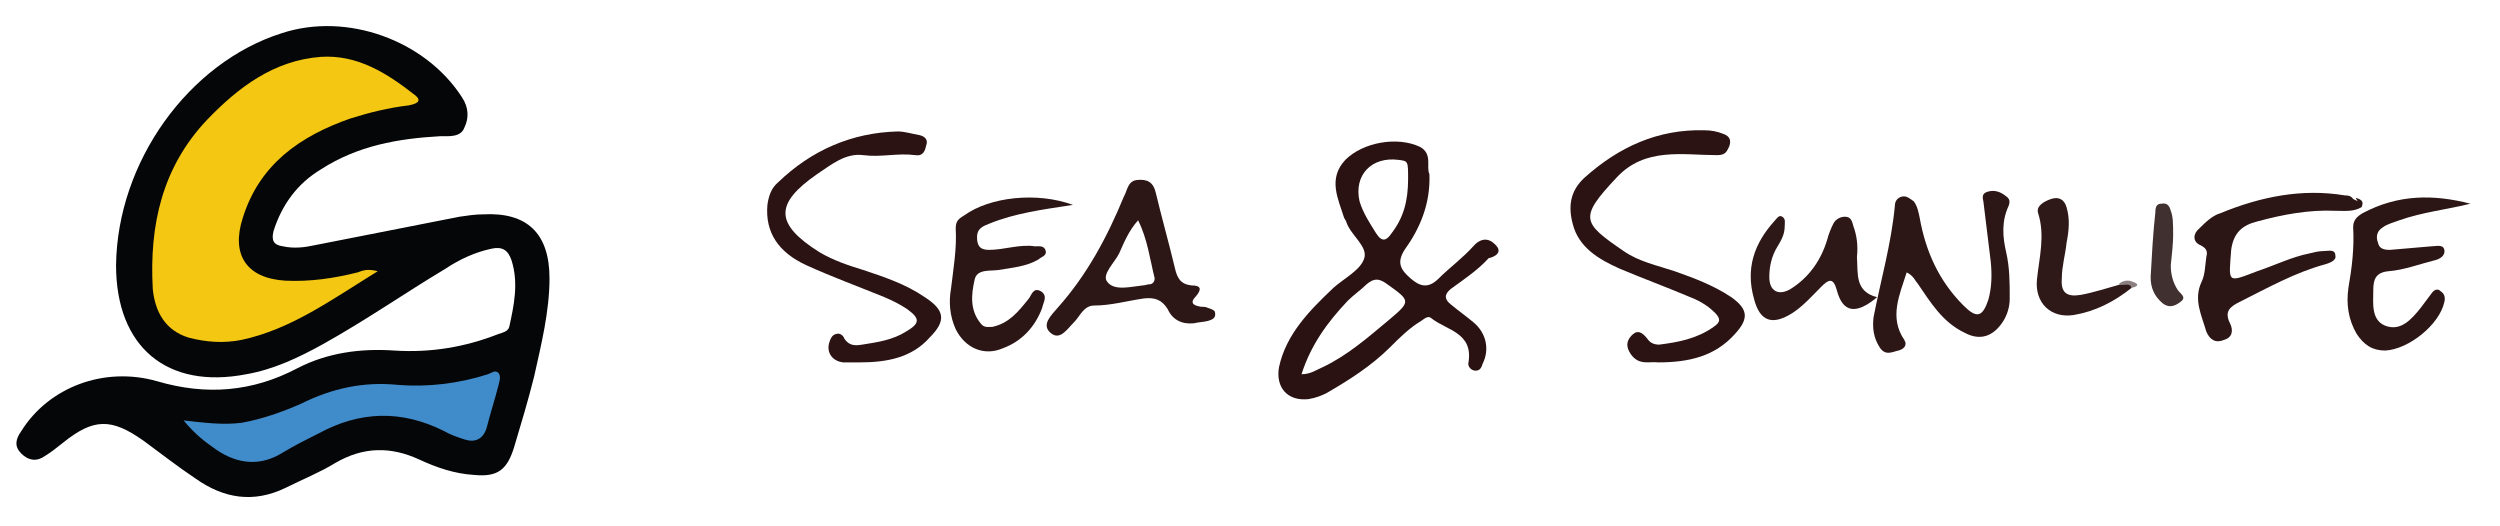
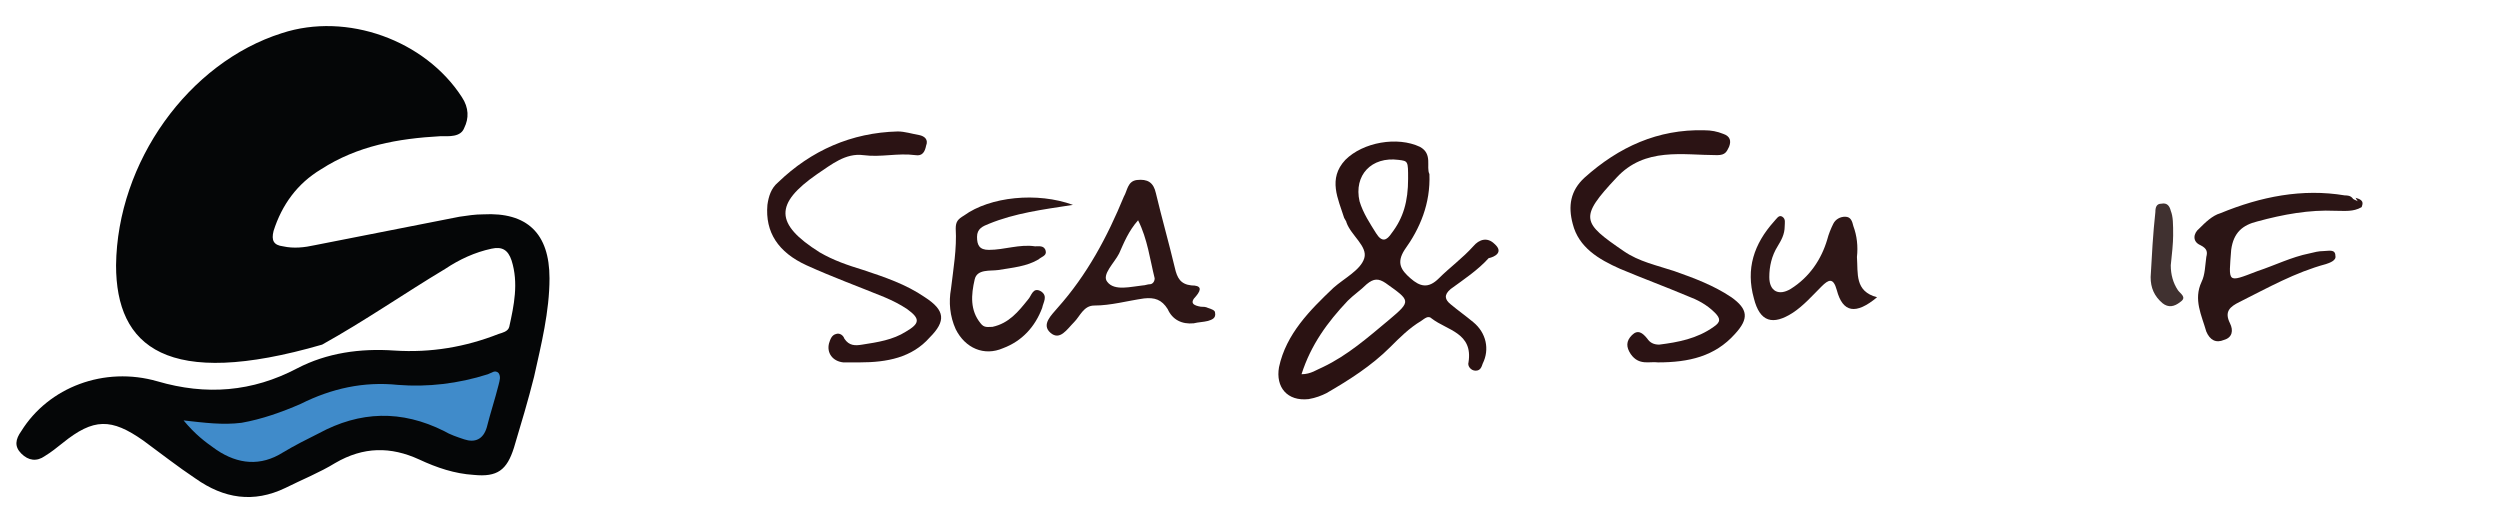
<svg xmlns="http://www.w3.org/2000/svg" version="1.1" id="Ebene_1" x="0px" y="0px" viewBox="0 0 211.1 44.4" style="enable-background:new 0 0 211.1 44.4;" xml:space="preserve">
  <style type="text/css"> .st0{fill:#050607;} .st1{fill:#2B1314;} .st2{fill:#2D1616;} .st3{fill:#2B1515;} .st4{fill:#2C1515;} .st5{fill:#2E1717;} .st6{fill:#2E1818;} .st7{fill:#403130;} .st8{fill:#8C7F7F;} .st9{fill:#F4C713;} .st10{fill:#408BCA;} .st11{fill:#2A1212;} </style>
-   <path class="st0" d="M9.8,22.4c0.1-8.7,6.1-17.1,14-19.6C29.3,1,35.9,3.4,39,8.2c0.6,0.9,0.6,1.8,0.2,2.6c-0.3,0.8-1.3,0.7-2,0.7 c-3.6,0.2-7,0.8-10.1,2.8c-2,1.2-3.3,3-4,5.2c-0.2,0.8,0,1.2,0.8,1.3c0.9,0.2,1.8,0.1,2.7-0.1c4.1-0.8,8.1-1.6,12.2-2.4 c0.7-0.1,1.3-0.2,2-0.2c3.7-0.2,5.6,1.6,5.6,5.4c0,2.8-0.7,5.6-1.3,8.3c-0.5,2-1.1,4-1.7,6c-0.6,1.9-1.4,2.5-3.4,2.3 c-1.6-0.1-3.1-0.6-4.6-1.3c-2.4-1.1-4.7-1.1-7.1,0.3c-1.3,0.8-2.8,1.4-4.2,2.1c-2.7,1.3-5.2,0.9-7.6-0.8c-1.5-1-2.9-2.1-4.4-3.2 c-2.7-1.9-4.2-1.9-6.8,0.2c-0.5,0.4-1,0.8-1.5,1.1c-0.7,0.5-1.4,0.4-2-0.2c-0.6-0.6-0.5-1.2,0-1.9c2.3-3.7,7-5.5,11.5-4.2 c4.1,1.2,8,0.9,11.8-1.1c2.5-1.3,5.3-1.7,8.2-1.5c3.1,0.2,6-0.3,8.8-1.4c0.3-0.1,0.8-0.2,0.9-0.6c0.4-1.8,0.8-3.7,0.2-5.6 c-0.3-0.9-0.8-1.2-1.7-1c-1.4,0.3-2.7,0.9-3.9,1.7c-3.5,2.1-6.8,4.4-10.4,6.4c-2,1.1-4.1,2.1-6.4,2.5C14.1,32.9,9.8,29.3,9.8,22.4z" />
+   <path class="st0" d="M9.8,22.4c0.1-8.7,6.1-17.1,14-19.6C29.3,1,35.9,3.4,39,8.2c0.6,0.9,0.6,1.8,0.2,2.6c-0.3,0.8-1.3,0.7-2,0.7 c-3.6,0.2-7,0.8-10.1,2.8c-2,1.2-3.3,3-4,5.2c-0.2,0.8,0,1.2,0.8,1.3c0.9,0.2,1.8,0.1,2.7-0.1c4.1-0.8,8.1-1.6,12.2-2.4 c0.7-0.1,1.3-0.2,2-0.2c3.7-0.2,5.6,1.6,5.6,5.4c0,2.8-0.7,5.6-1.3,8.3c-0.5,2-1.1,4-1.7,6c-0.6,1.9-1.4,2.5-3.4,2.3 c-1.6-0.1-3.1-0.6-4.6-1.3c-2.4-1.1-4.7-1.1-7.1,0.3c-1.3,0.8-2.8,1.4-4.2,2.1c-2.7,1.3-5.2,0.9-7.6-0.8c-1.5-1-2.9-2.1-4.4-3.2 c-2.7-1.9-4.2-1.9-6.8,0.2c-0.5,0.4-1,0.8-1.5,1.1c-0.7,0.5-1.4,0.4-2-0.2c-0.6-0.6-0.5-1.2,0-1.9c2.3-3.7,7-5.5,11.5-4.2 c4.1,1.2,8,0.9,11.8-1.1c2.5-1.3,5.3-1.7,8.2-1.5c3.1,0.2,6-0.3,8.8-1.4c0.3-0.1,0.8-0.2,0.9-0.6c0.4-1.8,0.8-3.7,0.2-5.6 c-0.3-0.9-0.8-1.2-1.7-1c-1.4,0.3-2.7,0.9-3.9,1.7c-3.5,2.1-6.8,4.4-10.4,6.4C14.1,32.9,9.8,29.3,9.8,22.4z" />
  <path class="st1" d="M140,30.6c-0.7-0.1-1.6,0.3-2.3-0.7c-0.4-0.6-0.4-1.1,0.1-1.6c0.5-0.5,0.9-0.2,1.3,0.3c0.2,0.3,0.5,0.5,1,0.5 c1.6-0.2,3.2-0.5,4.6-1.5c0.6-0.4,0.6-0.7,0.1-1.2c-0.7-0.7-1.5-1.1-2.3-1.4c-1.9-0.8-3.8-1.5-5.7-2.3c-1.8-0.8-3.5-1.8-4-3.8 c-0.4-1.5-0.2-2.8,1-3.9c2.9-2.6,6.2-4.1,10.1-4c0.6,0,1.1,0.1,1.6,0.3c0.6,0.2,0.7,0.6,0.5,1.1c-0.2,0.4-0.3,0.7-1,0.7 c-2.9,0-6.1-0.7-8.5,1.9c-3.2,3.4-2.9,3.8,0.6,6.2c1.3,0.9,2.8,1.2,4.3,1.7c1.7,0.6,3.3,1.2,4.8,2.2c1.4,1,1.5,1.8,0.3,3.1 C144.8,30.1,142.6,30.6,140,30.6z" />
  <path class="st1" d="M72.6,30.6c-0.5,0-0.9,0-1.4,0c-0.9-0.1-1.4-0.8-1.2-1.6c0.1-0.3,0.2-0.7,0.6-0.8c0.3-0.1,0.6,0.1,0.7,0.4 c0.4,0.6,0.9,0.6,1.5,0.5c1.3-0.2,2.6-0.4,3.7-1.1c1.2-0.7,1.2-1.1,0.1-1.9c-0.6-0.4-1.2-0.7-1.9-1c-2.2-0.9-4.4-1.7-6.6-2.7 c-2.4-1.1-3.5-2.8-3.3-5.1c0.1-0.7,0.3-1.4,0.9-1.9c2.8-2.7,6.2-4.2,10.1-4.3c0.6,0,1.2,0.2,1.8,0.3c0.5,0.1,0.8,0.4,0.6,0.9 c-0.1,0.5-0.3,0.9-0.9,0.8c-1.5-0.2-2.9,0.2-4.4,0c-1.5-0.2-2.7,0.8-3.9,1.6c-3.6,2.5-3.6,4.2,0.2,6.6c1.2,0.7,2.4,1.1,3.7,1.5 c1.8,0.6,3.6,1.2,5.2,2.3c1.7,1.1,1.8,2,0.4,3.4C77,30.2,74.9,30.6,72.6,30.6z" />
-   <path class="st2" d="M161,23c-0.6,1.9-1.5,3.8-0.2,5.7c0.3,0.5-0.1,0.8-0.5,0.9c-0.5,0.1-1.1,0.5-1.6-0.3c-0.5-0.8-0.6-1.6-0.5-2.5 c0.6-3.1,1.5-6.2,1.8-9.4c0-0.4,0.2-0.7,0.6-0.8c0.4-0.1,0.7,0.2,1,0.4c0.3,0.4,0.4,0.9,0.5,1.4c0.5,2.8,1.6,5.3,3.7,7.4 c1.1,1.1,1.6,1,2.1-0.5c0.3-1.1,0.3-2.2,0.2-3.2c-0.2-1.6-0.4-3.2-0.6-4.9c0-0.3-0.3-0.8,0.3-1c0.6-0.2,1.1,0,1.5,0.3 c0.3,0.2,0.5,0.4,0.3,0.9c-0.6,1.3-0.5,2.6-0.2,3.9c0.3,1.3,0.3,2.6,0.3,3.9c0,0.7-0.2,1.4-0.6,2c-0.8,1.2-1.9,1.6-3.2,0.9 c-1.9-0.9-2.9-2.6-4-4.2C161.7,23.7,161.6,23.3,161,23z" />
  <path class="st3" d="M199.4,17.5c-0.7,0.4-1.4,0.3-2.2,0.3c-2.2-0.1-4.4,0.3-6.6,0.9c-1.2,0.3-2,0.9-2.2,2.4 c-0.2,2.8-0.4,2.8,2.2,1.8c1.5-0.5,2.9-1.2,4.4-1.5c0.4-0.1,0.8-0.2,1.2-0.2c0.4,0,1-0.2,1,0.4c0.1,0.4-0.5,0.6-0.8,0.7 c-2.6,0.7-4.9,2-7.3,3.2c-0.8,0.4-1.3,0.8-0.8,1.8c0.3,0.6,0.2,1.2-0.5,1.4c-0.7,0.3-1.2,0-1.5-0.7c-0.4-1.4-1.1-2.7-0.4-4.2 c0.3-0.6,0.3-1.4,0.4-2.1c0.1-0.4,0.1-0.7-0.5-1c-0.7-0.3-0.6-1-0.1-1.4c0.5-0.5,1.1-1.1,1.8-1.3c3.4-1.4,6.9-2.1,10.5-1.5 c0.2,0,0.5,0,0.7,0.3C199,17,199.5,17,199.4,17.5z" />
  <path class="st3" d="M90.6,17.3c-2.6,0.4-4.9,0.7-7.1,1.6c-0.5,0.2-1,0.4-1,1.1c0,0.7,0.2,1.1,1,1.1c1.3,0,2.6-0.5,3.9-0.3 c0.3,0,0.8-0.1,0.9,0.4c0.1,0.4-0.4,0.5-0.6,0.7c-1,0.6-2.2,0.7-3.4,0.9c-0.7,0.1-1.8-0.1-2,0.8c-0.3,1.3-0.4,2.6,0.5,3.7 c0.3,0.4,0.6,0.3,1,0.3c1.4-0.3,2.2-1.3,3-2.3c0.3-0.3,0.4-1.1,1.1-0.7c0.6,0.4,0.2,0.9,0.1,1.4c-0.6,1.6-1.7,2.8-3.3,3.4 c-1.6,0.7-3.2,0-4-1.6c-0.5-1.1-0.6-2.3-0.4-3.4c0.2-1.7,0.5-3.4,0.4-5.1c0-0.6,0.2-0.8,0.7-1.1C83.6,16.6,87.6,16.2,90.6,17.3z" />
-   <path class="st4" d="M208.6,17.2c-2,0.5-4,0.7-6,1.4c-0.5,0.2-1,0.3-1.4,0.6c-0.5,0.3-0.6,0.8-0.4,1.3c0.1,0.5,0.5,0.6,1,0.6 c1.2-0.1,2.3-0.2,3.5-0.3c0.4,0,1-0.2,1.1,0.3c0.1,0.5-0.4,0.8-0.9,0.9c-1.2,0.3-2.5,0.8-3.8,0.9c-1.1,0.1-1.3,0.7-1.3,1.6 c0,1.1-0.2,2.5,1,3c1.3,0.5,2.2-0.5,3-1.5c0.3-0.4,0.6-0.8,0.9-1.2c0.2-0.3,0.5-0.5,0.8-0.2c0.3,0.2,0.4,0.5,0.3,0.9 c-0.4,1.9-3,4-5,4.1c-1.1,0-1.8-0.5-2.4-1.4c-0.7-1.2-0.9-2.5-0.7-3.9c0.3-1.7,0.5-3.4,0.4-5.1c0-0.6,0.3-0.9,0.8-1.2 C202.5,16.4,205.5,16.4,208.6,17.2z" />
  <path class="st5" d="M158.5,25.1c-1.8,1.5-2.9,1.3-3.4-0.6c-0.3-1.1-0.7-0.9-1.3-0.3c-0.8,0.8-1.5,1.6-2.4,2.2 c-1.7,1.1-2.8,0.8-3.3-1.2c-0.7-2.5,0-4.6,1.7-6.5c0.2-0.2,0.4-0.6,0.7-0.4c0.3,0.2,0.2,0.5,0.2,0.8c0,0.7-0.3,1.2-0.6,1.7 c-0.5,0.8-0.7,1.7-0.7,2.6c0,1.2,0.8,1.6,1.8,1c1.6-1,2.6-2.5,3.1-4.2c0.1-0.4,0.3-0.9,0.5-1.3c0.2-0.4,0.6-0.6,1-0.6 c0.5,0,0.6,0.4,0.7,0.8c0.3,0.8,0.4,1.7,0.3,2.6C156.9,23.1,156.6,24.6,158.5,25.1z" />
-   <path class="st6" d="M180,24.3c-1.5,1.2-3.1,2-4.9,2.3c-1.9,0.3-3.3-1-3.1-3c0.2-1.9,0.7-3.7,0.1-5.6c-0.2-0.6,0.5-1,1.1-1.2 c0.6-0.2,1.1,0,1.3,0.7c0.3,1,0.2,2,0,3c-0.1,1-0.4,2-0.4,3c-0.1,1.2,0.4,1.6,1.6,1.4c1.1-0.2,2.3-0.6,3.4-0.9 C179.4,24,179.9,23.6,180,24.3z" />
  <path class="st7" d="M183.5,19.9c0,0.6-0.1,1.6-0.2,2.5c0,0.8,0.2,1.5,0.6,2.1c0.2,0.3,0.8,0.6,0.2,1c-0.5,0.4-1,0.5-1.5,0.1 c-0.7-0.6-1-1.3-1-2.2c0.1-1.8,0.2-3.7,0.4-5.5c0-0.4,0.1-0.7,0.5-0.7c0.5-0.1,0.7,0.2,0.8,0.6C183.5,18.3,183.5,18.9,183.5,19.9z" />
-   <path class="st8" d="M180,24.3c-0.2-0.5-0.7-0.1-1.1-0.3c0.3-0.3,0.8-0.4,1.2-0.2C180.7,24,180.5,24.2,180,24.3z" />
  <path class="st4" d="M199.4,17.5c-0.2-0.3-0.3-0.5-0.5-0.8C199.2,16.8,199.7,16.9,199.4,17.5z" />
-   <path class="st9" d="M31.9,22.9c-3.9,2.4-7.3,4.9-11.5,5.8c-1.5,0.3-3,0.2-4.5-0.2c-1.9-0.6-2.8-2.1-3-4.1 c-0.3-5.4,0.8-10.3,4.6-14.3c2.6-2.7,5.6-5,9.6-5.3C30.2,4.6,32.7,6.2,35,8c0.8,0.6,0,0.8-0.5,0.9c-1.7,0.2-3.3,0.6-4.9,1.1 c-4.3,1.5-7.7,3.9-9.1,8.4c-1,3.1,0.3,5.1,3.6,5.3c2.1,0.1,4.1-0.2,6.1-0.7C30.7,22.8,31.1,22.7,31.9,22.9z" />
  <path class="st10" d="M15.5,35.5c1.8,0.2,3.3,0.4,4.9,0.2c1.7-0.3,3.4-0.9,5-1.6c2.6-1.3,5.3-1.9,8.2-1.6c2.5,0.2,5.1-0.1,7.6-0.9 c0.3-0.1,0.6-0.4,0.9-0.1c0.2,0.3,0.1,0.6,0,1c-0.3,1.2-0.7,2.4-1,3.6c-0.3,1-1,1.3-1.9,1c-0.6-0.2-1.2-0.4-1.7-0.7 c-3.6-1.8-7.1-1.7-10.6,0.2c-1,0.5-2,1-3,1.6c-1.9,1.2-3.8,1-5.6-0.2C17.3,37.3,16.5,36.7,15.5,35.5z" />
  <path class="st11" d="M126.2,20.6c-0.6-0.6-1.3-0.4-1.8,0.2c-0.9,1-2,1.8-2.9,2.7c-0.9,0.9-1.6,0.7-2.4,0c-0.8-0.7-1.2-1.3-0.5-2.4 c1.3-1.8,2.2-3.9,2.1-6.4c-0.3-0.6,0.3-1.7-0.8-2.3c-1.9-0.9-4.8-0.4-6.3,1.1c-1.5,1.6-0.6,3.3-0.1,4.9c0.1,0.2,0.2,0.3,0.2,0.4 c0.4,1.1,1.8,2,1.5,3c-0.3,1-1.7,1.7-2.6,2.5c-2,1.9-4,3.9-4.6,6.7c-0.3,1.7,0.7,2.9,2.5,2.7c0.6-0.1,1.1-0.3,1.5-0.5 c1.9-1.1,3.8-2.3,5.4-3.9c0.8-0.8,1.6-1.6,2.6-2.2c0.3-0.2,0.6-0.5,0.9-0.2c1.3,1,3.5,1.2,3.1,3.7c-0.1,0.3,0.2,0.7,0.6,0.7 c0.4,0,0.5-0.3,0.6-0.6c0.6-1.2,0.3-2.6-0.8-3.5c-0.6-0.5-1.3-1-1.9-1.5c-0.5-0.4-0.6-0.8,0-1.3c1.1-0.8,2.3-1.6,3.2-2.6 C126.2,21.7,127,21.3,126.2,20.6z M114.8,17c-0.5-2.2,1-3.8,3.3-3.5c0.8,0.1,0.8,0.1,0.8,1.6c0,1.9-0.4,3.3-1.4,4.6 c-0.4,0.6-0.8,0.8-1.3,0C115.7,18.9,115.1,18,114.8,17z M117.3,27c-1.8,1.5-3.5,3-5.6,4c-0.5,0.2-1,0.6-1.8,0.6 c0.8-2.5,2.2-4.4,3.9-6.2c0.5-0.5,1.1-0.9,1.6-1.4c0.6-0.5,1-0.5,1.6-0.1C119.1,25.4,119.2,25.4,117.3,27z" />
  <path class="st2" d="M102,26c-0.2-0.1-0.4-0.1-0.6-0.1c-0.6-0.1-1-0.3-0.4-0.9c0.5-0.6,0.4-0.9-0.4-0.9c-0.9-0.1-1.2-0.6-1.4-1.5 c-0.5-2.1-1.1-4.2-1.6-6.3c-0.2-0.9-0.7-1.2-1.6-1.1c-0.8,0.1-0.8,0.9-1.1,1.4c-1.4,3.4-3.1,6.6-5.6,9.4c-0.5,0.6-1.4,1.4-0.6,2.1 c0.8,0.7,1.4-0.3,2-0.9c0.5-0.5,0.8-1.4,1.7-1.4c1.4,0,2.8-0.4,4.2-0.6c0.9-0.1,1.5,0.1,2,0.9c0.4,0.9,1.2,1.3,2.2,1.2 c0.4-0.1,0.8-0.1,1.2-0.2c0.3-0.1,0.7-0.2,0.6-0.7C102.6,26.2,102.3,26.1,102,26z M97.1,24c-0.2,0-0.4,0.1-0.6,0.1 c-1,0.1-2.4,0.5-3-0.3c-0.5-0.6,0.6-1.6,1-2.4c0.4-0.9,0.8-1.9,1.6-2.8c0.8,1.6,1,3.3,1.4,4.9C97.5,23.8,97.3,24,97.1,24z" />
</svg>